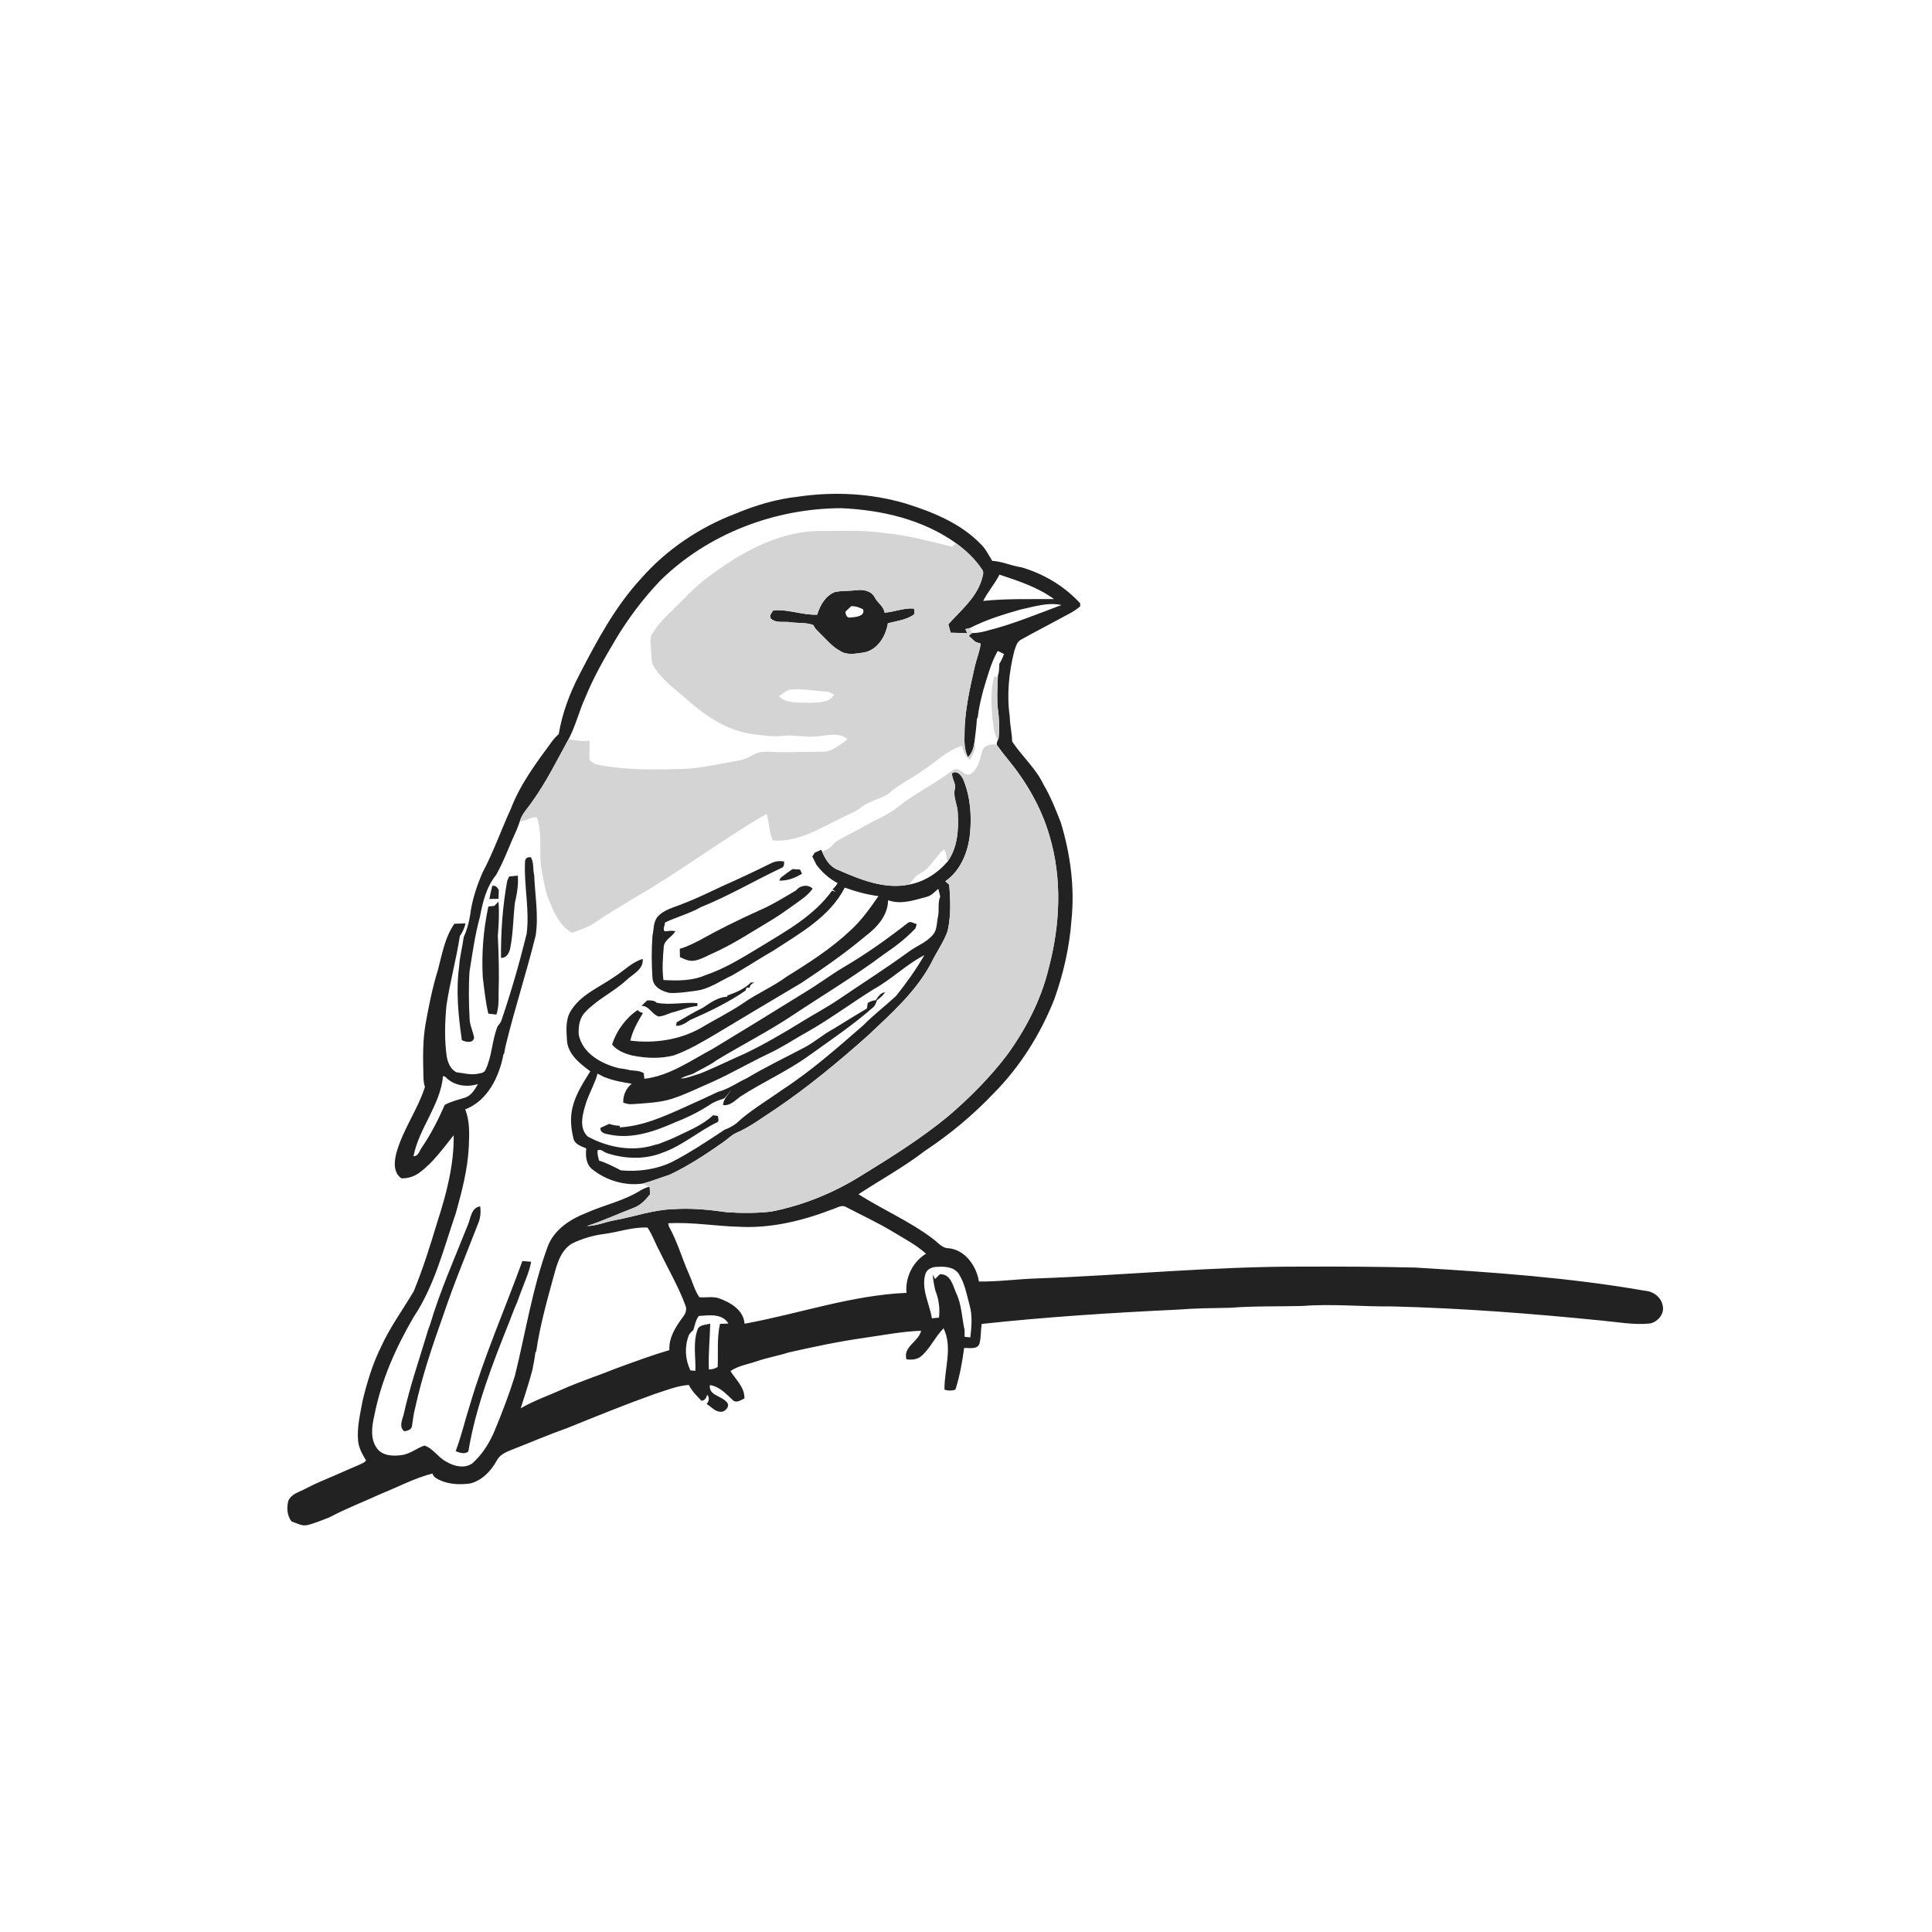
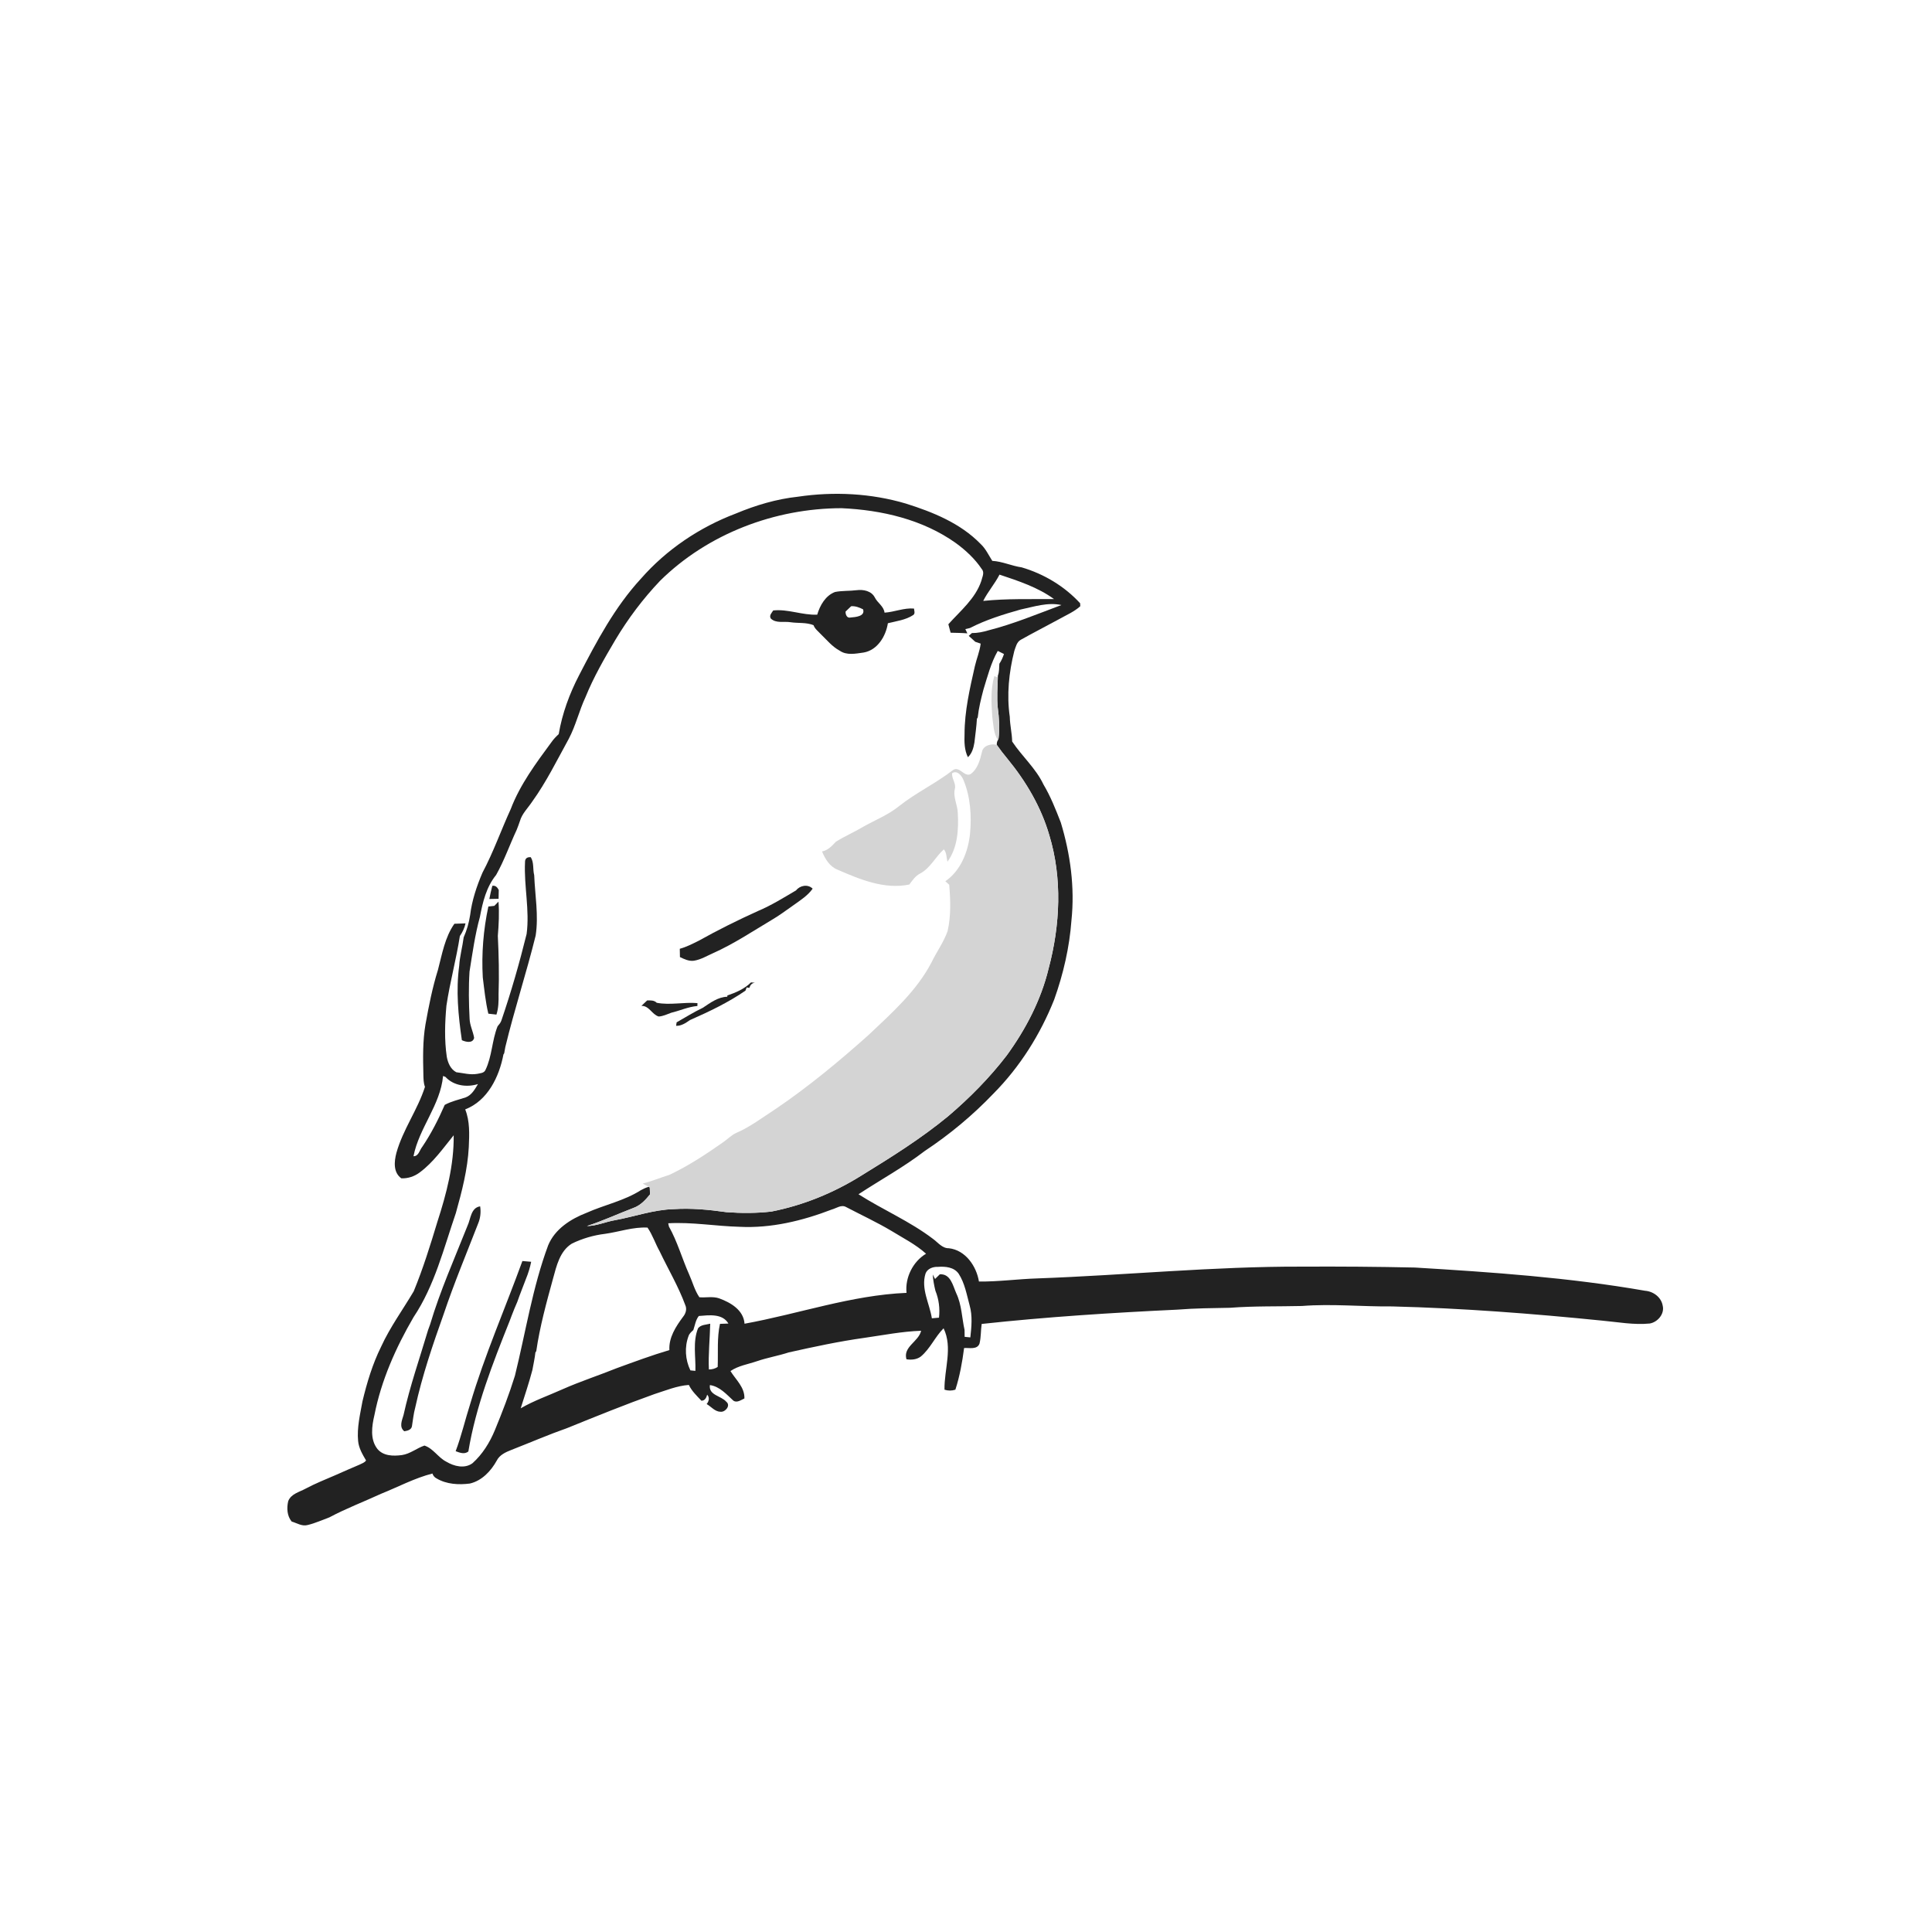
<svg xmlns="http://www.w3.org/2000/svg" width="1024pt" height="1024pt" viewBox="0 0 1024 1024" version="1.1">
  <g id="#ffffffff">
    <path fill="#ffffff" opacity="0" d=" M 0.00 0.00 L 1024.00 0.00 L 1024.00 1024.00 L 0.00 1024.00 L 0.00 0.00 M 422.89 263.27 C 411.57 264.49 400.55 267.78 390.07 272.16 C 370.83 279.44 353.28 291.22 339.70 306.72 C 325.88 321.71 316.24 339.89 306.94 357.87 C 301.84 367.69 297.98 378.17 296.13 389.10 C 294.72 390.41 293.36 391.79 292.27 393.38 C 284.07 404.52 275.64 415.82 270.69 428.85 C 265.57 440.02 261.51 451.66 255.72 462.54 C 252.65 469.71 250.12 477.26 249.18 485.03 C 248.54 489.09 247.45 493.04 245.76 496.80 C 245.12 501.84 243.70 506.77 243.39 511.87 C 241.61 525.00 242.88 538.30 244.80 551.33 C 246.89 552.29 250.57 553.15 251.30 550.10 C 250.75 546.67 249.03 543.53 248.90 540.03 C 248.47 531.67 248.32 523.29 248.86 514.94 C 250.42 505.22 251.75 495.42 254.38 485.92 C 255.83 478.11 257.81 470.03 262.95 463.75 C 267.26 456.12 270.13 447.78 273.84 439.86 C 274.46 438.33 275.02 436.78 275.55 435.23 C 278.74 435.48 281.24 432.67 284.54 433.26 C 287.74 442.48 285.34 452.33 287.20 461.76 C 288.06 466.12 288.74 470.55 290.06 474.81 C 292.97 482.12 295.91 490.16 303.06 494.39 C 307.47 492.83 312.05 491.48 315.87 488.66 C 322.37 484.09 329.35 480.30 336.01 476.00 C 360.16 462.26 382.28 445.26 406.31 431.37 C 407.79 435.98 407.59 440.99 409.57 445.45 C 422.80 446.55 434.46 439.12 445.86 433.55 C 449.52 431.75 453.41 430.34 456.64 427.78 C 461.18 424.07 467.48 423.67 471.93 419.83 C 477.06 415.41 483.28 412.61 488.71 408.61 C 495.76 404.21 501.69 397.83 509.81 395.31 C 510.70 398.05 511.37 401.20 514.21 402.64 C 515.70 399.89 517.72 396.80 516.46 393.55 C 516.94 389.34 517.55 385.15 517.79 380.93 L 518.21 380.31 C 518.74 375.33 519.94 370.46 521.21 365.63 C 523.36 358.63 525.19 351.41 528.83 345.00 C 529.65 345.41 531.30 346.23 532.13 346.65 C 531.52 348.46 530.75 350.21 529.68 351.80 C 529.52 353.89 529.67 356.07 528.91 358.07 L 528.86 359.08 C 528.39 358.90 527.46 358.53 527.00 358.35 C 525.02 365.28 525.41 372.62 525.91 379.72 C 526.53 383.96 526.50 388.52 528.90 392.25 C 528.44 393.05 528.25 393.91 528.33 394.82 C 525.53 393.94 520.99 395.13 520.47 398.54 C 519.39 402.85 518.22 407.64 514.34 410.35 C 510.93 411.86 508.63 405.90 505.13 408.13 C 496.04 415.20 485.48 420.14 476.45 427.32 C 470.87 431.85 464.14 434.50 457.93 437.98 C 453.07 440.90 447.81 443.14 443.01 446.16 C 440.93 448.37 438.84 450.69 435.69 451.29 L 435.25 450.40 C 434.12 450.94 432.96 451.45 431.81 451.95 C 431.37 452.61 430.97 453.31 430.56 453.98 C 431.21 455.44 432.03 456.81 432.69 458.28 C 435.67 462.32 439.48 465.70 443.93 468.06 C 443.26 469.32 442.30 470.38 441.26 471.36 C 441.69 471.69 442.54 472.37 442.96 472.70 C 442.47 472.54 441.50 472.21 441.01 472.05 C 431.59 485.20 417.10 493.23 403.58 501.50 C 394.09 507.16 384.69 513.23 374.14 516.76 C 367.08 519.91 359.21 519.87 351.64 519.44 C 350.84 513.65 351.34 507.75 351.79 501.95 C 352.05 498.09 356.21 496.67 357.93 493.61 C 356.07 492.99 354.20 493.56 352.33 493.63 C 351.03 492.54 352.51 490.44 352.45 488.96 C 358.67 485.97 365.47 484.23 371.50 480.79 C 386.14 474.91 399.75 466.86 413.98 460.11 C 415.67 459.66 415.64 458.00 415.58 456.61 C 413.14 456.17 410.65 456.47 408.46 457.66 C 399.94 461.88 391.33 465.91 382.65 469.77 C 375.86 472.91 369.17 476.28 362.17 478.90 C 357.39 480.97 351.77 481.99 348.30 486.21 C 346.22 489.01 346.58 492.62 345.83 495.86 C 345.28 503.46 345.31 511.11 345.85 518.70 C 346.45 523.33 350.86 525.40 354.91 526.28 C 359.62 526.50 364.28 525.71 368.94 525.11 C 375.98 524.22 381.79 519.84 388.09 516.95 C 395.44 512.78 402.47 508.10 409.81 503.91 C 423.89 494.71 439.79 486.00 447.75 470.45 C 453.51 472.57 459.49 474.13 465.58 474.97 C 461.20 481.33 456.68 487.71 450.96 492.95 C 440.71 502.69 428.72 510.33 416.76 517.77 C 409.48 523.10 401.08 526.63 393.71 531.83 C 386.43 536.76 378.50 540.59 370.98 545.12 C 359.83 551.26 346.62 553.13 334.09 551.55 C 335.28 546.27 338.04 541.48 340.79 536.92 C 339.74 536.57 338.62 536.30 337.99 535.33 C 331.60 539.62 326.77 546.33 324.40 553.62 C 327.07 556.85 331.12 558.43 335.08 559.45 C 342.35 560.89 350.07 561.27 357.29 559.33 C 365.01 556.55 372.10 552.32 379.15 548.18 C 394.38 539.07 409.57 529.90 424.87 520.89 C 436.40 513.22 447.79 505.32 458.41 496.41 C 464.58 491.78 470.66 485.34 470.69 477.13 C 477.40 479.60 484.39 477.16 490.94 475.40 C 493.60 474.86 495.35 472.72 497.32 471.06 C 497.67 472.41 498.01 473.78 498.34 475.14 C 496.88 478.60 497.96 482.48 497.11 486.08 C 496.43 489.24 496.73 492.86 494.46 495.44 C 491.03 499.61 485.72 501.34 481.51 504.53 C 469.46 513.33 456.86 521.32 444.53 529.70 C 438.01 534.14 431.00 537.79 424.31 541.95 C 414.83 547.81 405.18 553.42 395.14 558.26 C 388.06 561.38 381.10 564.74 374.01 567.80 C 373.02 568.23 372.02 568.63 371.02 569.01 C 367.60 569.94 364.29 571.56 360.70 571.64 C 362.74 570.53 364.99 569.90 367.19 569.18 C 371.44 566.73 376.00 564.78 379.97 561.85 C 393.27 553.79 407.16 546.73 420.13 538.11 C 436.29 527.34 453.04 517.39 468.58 505.71 C 474.32 501.85 479.87 497.64 484.65 492.63 C 485.50 491.90 485.60 490.75 485.87 489.75 C 484.37 489.51 482.55 487.93 481.16 489.18 C 470.24 497.73 458.88 505.78 446.89 512.79 C 440.04 516.90 433.65 521.72 426.81 525.83 C 410.52 535.97 394.15 545.97 377.76 555.91 C 366.14 562.05 354.93 570.24 341.51 571.79 C 341.43 571.03 341.28 569.53 341.21 568.78 C 338.99 567.42 336.35 567.53 333.87 567.22 C 331.94 566.67 329.94 566.41 327.97 566.16 C 318.86 563.90 308.70 558.39 306.74 548.36 C 306.48 544.09 307.14 539.43 310.33 536.30 C 316.54 529.66 325.05 525.84 331.74 519.73 C 335.19 516.36 341.15 513.97 340.66 508.25 C 334.87 509.96 330.63 514.61 325.62 517.73 C 317.54 523.41 307.48 527.26 302.30 536.19 C 299.55 540.98 300.25 546.83 300.55 552.12 C 301.46 559.24 307.52 563.81 312.86 567.81 C 309.13 573.83 305.15 579.89 303.47 586.85 C 302.12 592.27 302.59 597.99 303.93 603.36 C 304.62 606.55 308.10 607.55 310.73 608.67 C 310.27 612.61 310.61 617.29 314.08 619.87 C 321.45 625.72 331.25 628.63 340.62 627.33 C 341.41 627.76 343.01 628.61 343.81 629.04 C 342.37 629.47 340.99 630.09 339.68 630.82 C 330.85 636.46 320.40 638.57 310.90 642.81 C 302.51 646.06 294.11 651.39 290.54 660.04 C 282.23 682.40 278.62 706.09 272.92 729.17 C 269.88 738.98 266.19 748.58 262.27 758.06 C 259.56 764.60 255.71 770.83 250.40 775.56 C 246.22 778.59 240.64 777.17 236.54 774.72 C 232.22 772.53 229.63 767.69 224.96 766.18 C 220.88 767.54 217.44 770.57 213.02 771.22 C 208.48 771.82 203.09 771.78 199.96 767.87 C 196.05 762.78 197.09 755.84 198.45 750.03 C 202.06 731.63 209.79 714.27 219.18 698.14 C 230.35 681.45 235.16 661.71 241.61 642.95 C 244.81 631.48 247.86 619.86 248.47 607.91 C 248.76 601.24 249.10 594.32 246.57 588.00 C 258.49 583.40 264.59 570.72 266.84 558.86 L 267.23 558.28 C 267.42 557.16 267.62 556.05 267.83 554.95 C 272.62 535.10 279.01 515.69 283.91 495.87 C 285.55 485.26 283.56 474.52 283.14 463.88 C 282.32 460.72 283.11 457.19 281.31 454.32 C 279.24 454.20 278.23 455.10 278.27 457.02 C 277.67 469.72 280.80 482.36 279.12 495.02 C 275.31 510.47 270.91 525.79 265.76 540.85 C 265.38 542.06 264.51 543.01 263.72 543.98 C 260.73 551.45 260.83 559.83 257.30 567.11 C 256.54 568.83 254.49 568.81 252.93 569.17 C 249.21 569.82 245.53 568.74 241.86 568.31 C 238.79 566.71 237.40 563.34 236.80 560.11 C 235.49 551.15 235.80 542.07 236.61 533.08 C 238.45 520.66 241.82 508.49 243.74 496.11 C 245.14 494.07 246.23 491.84 246.74 489.41 C 244.76 489.45 242.80 489.54 240.84 489.61 C 235.79 496.76 234.32 505.75 232.12 514.07 C 229.17 523.51 227.26 533.24 225.51 542.97 C 224.01 551.78 224.19 560.75 224.40 569.66 C 224.46 571.81 224.46 574.01 225.24 576.06 C 221.36 588.22 213.52 598.73 210.10 611.06 C 208.90 615.64 208.36 621.40 212.70 624.53 C 216.23 624.69 219.71 623.51 222.51 621.38 C 229.70 616.04 234.87 608.60 240.46 601.72 C 240.66 617.41 236.62 632.77 231.82 647.59 C 228.08 659.99 224.22 672.40 219.29 684.39 C 213.51 694.17 206.73 703.42 201.99 713.79 C 197.44 722.97 194.49 732.83 192.11 742.76 C 190.86 749.68 189.13 756.70 189.81 763.77 C 190.17 767.58 192.14 770.85 194.02 774.07 C 193.24 775.26 191.76 775.65 190.57 776.29 C 186.33 778.08 182.12 779.93 177.91 781.80 C 172.57 784.12 167.15 786.25 162.00 789.00 C 158.70 790.82 154.22 791.75 152.75 795.67 C 151.91 799.30 152.12 803.45 154.59 806.45 C 157.39 807.26 160.11 809.15 163.15 808.27 C 167.08 807.33 170.78 805.62 174.56 804.24 C 183.43 799.50 192.86 795.94 201.98 791.73 C 211.03 788.11 219.73 783.42 229.20 781.00 C 229.58 782.18 230.32 783.05 231.42 783.61 C 236.69 786.72 243.08 787.07 249.02 786.31 C 255.36 784.86 260.19 779.72 263.25 774.21 C 264.78 771.11 268.04 769.66 271.08 768.47 C 280.99 764.60 290.75 760.38 300.78 756.84 C 316.06 750.65 331.35 744.44 346.88 738.89 C 352.87 737.00 358.77 734.49 365.11 734.05 C 366.66 737.33 369.32 739.80 371.76 742.41 C 373.64 742.41 374.39 740.80 374.81 739.22 C 376.21 740.66 375.76 742.78 374.54 744.17 C 376.99 745.57 378.98 748.29 382.03 748.27 C 384.52 748.44 387.41 744.89 384.96 742.96 C 382.21 739.73 375.51 739.58 376.26 734.12 C 381.46 734.84 385.08 739.06 388.74 742.41 C 390.62 743.67 392.81 741.99 394.55 741.21 C 394.76 735.30 390.02 731.31 387.16 726.69 C 391.35 723.84 396.46 723.09 401.16 721.48 C 406.69 719.58 412.48 718.62 418.03 716.81 C 431.32 713.84 444.64 710.97 458.13 709.09 C 468.13 707.66 478.10 705.68 488.22 705.33 C 486.87 711.18 478.51 713.75 480.44 720.45 C 483.06 720.85 485.85 720.63 488.04 719.00 C 493.04 714.84 495.56 708.56 500.12 704.03 C 505.09 714.30 500.42 725.78 500.60 736.56 C 502.48 737.18 504.48 737.18 506.37 736.56 C 508.69 729.41 510.03 721.92 510.99 714.48 C 513.70 714.29 517.94 715.48 519.16 712.13 C 520.01 708.73 519.79 705.17 520.31 701.72 C 554.78 697.98 589.39 695.77 624.02 694.14 C 633.32 693.39 642.66 693.32 651.99 693.15 C 664.64 692.17 677.36 692.51 690.04 692.20 C 705.99 690.95 721.96 692.59 737.93 692.43 C 775.06 693.37 812.12 696.22 849.07 699.95 C 857.49 700.72 865.92 702.32 874.40 701.49 C 878.58 700.77 882.34 696.42 881.27 692.05 C 880.53 687.57 876.31 684.46 871.93 684.13 C 831.62 677.10 790.75 674.28 749.96 671.82 C 729.97 671.38 709.99 671.24 690.00 671.34 C 643.21 671.19 596.64 675.89 549.92 677.58 C 539.56 677.89 529.24 679.35 518.86 679.24 C 517.54 671.07 511.70 662.58 502.95 661.60 C 499.37 661.68 497.14 658.52 494.49 656.62 C 482.24 647.29 467.95 641.23 455.02 632.98 C 466.69 625.33 478.99 618.61 490.08 610.09 C 503.31 601.33 515.61 591.09 526.57 579.61 C 540.59 565.46 551.40 548.27 558.75 529.78 C 563.57 516.28 566.84 502.15 567.89 487.83 C 569.72 470.37 567.33 452.67 562.24 435.93 C 559.56 429.05 556.85 422.15 553.06 415.79 C 549.01 407.20 541.64 400.83 536.46 393.01 C 536.38 388.62 535.28 384.33 535.21 379.93 C 533.51 368.29 534.73 356.39 537.60 345.04 C 538.37 342.89 538.88 340.25 541.08 339.07 C 547.73 335.33 554.54 331.88 561.23 328.22 C 565.08 326.03 569.25 324.32 572.57 321.31 C 572.55 320.92 572.52 320.14 572.50 319.75 C 564.21 310.70 553.24 304.16 541.50 300.71 C 536.21 299.96 531.26 297.56 525.93 297.27 C 523.96 294.19 522.42 290.78 519.71 288.27 C 509.03 277.31 494.48 271.42 480.15 266.91 C 461.66 261.43 441.93 260.45 422.89 263.27 M 415.06 464.28 C 414.03 464.77 413.41 465.67 413.03 466.73 C 417.36 466.90 421.46 465.35 425.07 463.08 C 424.82 462.53 424.32 461.43 424.07 460.88 C 422.74 460.79 421.41 460.71 420.09 460.63 C 418.34 461.75 416.69 463.00 415.06 464.28 M 269.83 464.57 C 269.58 465.15 269.09 466.31 268.84 466.89 C 266.36 480.33 265.45 494.04 265.54 507.70 C 268.65 507.88 270.11 504.68 270.53 502.07 C 271.97 494.44 272.03 486.64 272.83 478.93 C 273.93 474.04 274.86 469.10 274.46 464.07 C 272.91 464.22 271.37 464.38 269.83 464.57 M 421.93 471.92 C 415.34 475.81 408.81 479.87 401.75 482.85 C 391.04 487.70 380.51 492.92 370.25 498.66 C 367.02 500.25 363.79 501.93 360.30 502.87 C 360.31 504.33 360.35 505.80 360.38 507.27 C 362.68 508.37 365.15 509.57 367.79 509.20 C 371.50 508.62 374.75 506.59 378.14 505.10 C 388.88 500.30 398.68 493.75 408.76 487.74 C 412.91 485.35 416.73 482.44 420.66 479.71 C 424.25 477.11 428.13 474.71 430.72 471.01 C 428.21 468.50 424.00 469.26 421.93 471.92 M 260.94 469.50 C 260.37 471.81 259.77 474.12 259.36 476.48 C 260.99 476.45 262.62 476.42 264.26 476.38 C 264.27 474.82 264.30 473.27 264.35 471.73 C 263.64 470.33 262.67 469.21 260.94 469.50 M 262.01 480.13 C 260.95 480.23 259.89 480.35 258.84 480.47 C 256.20 492.81 255.17 505.48 255.89 518.09 C 256.70 524.50 257.33 530.95 258.83 537.27 C 260.26 537.42 261.68 537.57 263.12 537.75 C 264.25 534.29 264.31 530.63 264.25 527.03 C 264.60 516.70 264.37 506.35 263.86 496.04 C 264.35 490.00 264.68 483.93 264.20 477.89 C 263.66 478.45 262.56 479.57 262.01 480.13 M 398.04 520.70 C 394.69 524.09 389.99 526.10 385.51 527.63 L 385.48 528.29 C 380.53 528.41 376.43 531.56 372.47 534.17 C 367.69 536.44 363.21 539.26 358.62 541.86 L 358.35 543.70 C 361.18 543.82 363.50 542.15 365.73 540.64 C 375.89 536.17 385.94 531.38 395.11 525.07 C 395.27 524.64 395.59 523.79 395.75 523.36 C 396.11 523.42 396.84 523.55 397.20 523.61 C 397.60 522.08 398.52 521.04 400.14 520.85 C 399.43 520.79 398.73 520.74 398.04 520.70 M 339.95 533.14 C 344.02 532.94 345.55 537.73 349.13 538.77 C 351.48 538.64 353.61 537.55 355.79 536.77 C 360.43 535.66 364.84 533.60 369.64 533.20 L 369.66 531.67 C 362.45 531.05 355.23 532.87 348.09 531.50 C 346.72 530.10 344.79 530.22 343.02 530.24 C 342.00 531.21 341.00 532.20 339.95 533.14 M 247.75 649.78 C 240.89 667.08 233.28 684.13 227.96 702.00 C 227.61 702.96 227.26 703.94 226.90 704.91 C 222.44 719.91 217.25 734.72 213.87 750.03 C 213.04 752.86 211.44 756.35 214.28 758.60 C 215.88 758.35 217.89 757.92 218.32 756.06 C 218.89 752.71 219.17 749.31 220.08 746.04 C 223.78 729.13 229.38 712.71 235.18 696.43 C 240.62 680.22 247.24 664.45 253.41 648.52 C 254.63 645.64 254.97 642.47 254.49 639.39 C 249.52 640.10 249.49 646.14 247.75 649.78 M 276.88 668.37 C 267.70 693.62 256.86 718.28 249.23 744.07 C 246.56 752.40 244.60 760.97 241.51 769.16 C 243.69 769.98 246.18 770.97 248.24 769.32 C 252.20 745.35 261.17 722.59 270.13 700.12 C 270.49 699.10 270.87 698.10 271.26 697.12 C 272.16 694.72 273.16 692.36 274.18 690.01 C 275.60 685.88 277.28 681.85 278.80 677.75 C 279.99 674.85 280.92 671.84 281.53 668.77 C 279.98 668.60 278.43 668.48 276.88 668.37 Z" />
    <path fill="#ffffff" opacity="0" d=" M 349.85 307.84 C 375.13 282.90 410.70 269.39 446.05 269.35 C 467.32 270.31 489.14 275.34 506.71 287.90 C 506.21 288.38 505.22 289.33 504.72 289.80 C 492.97 286.93 481.24 283.68 469.16 282.55 C 456.84 280.74 444.35 281.50 431.94 281.47 C 411.22 282.49 392.51 293.04 376.23 305.18 C 367.90 311.06 361.30 318.91 353.92 325.86 C 350.68 329.00 347.68 332.44 345.44 336.37 C 344.28 338.36 345.01 340.78 344.98 342.96 C 345.30 345.97 345.00 349.10 345.88 352.03 C 349.58 359.06 356.09 363.90 362.02 368.95 C 372.01 377.96 383.43 386.45 397.01 388.80 C 402.96 389.62 409.00 390.71 415.02 390.01 C 420.69 389.38 426.34 390.83 432.02 390.35 C 437.76 390.19 444.25 387.54 449.21 391.79 C 446.64 393.73 444.11 395.76 441.24 397.23 C 438.40 398.70 435.09 398.38 432.01 398.48 C 425.01 398.41 418.02 398.90 411.03 398.56 C 408.03 398.52 404.97 398.14 402.03 398.84 C 398.84 399.98 396.09 402.22 392.71 402.84 C 383.51 404.44 374.38 406.59 365.07 407.40 C 349.99 408.00 334.77 408.32 319.83 405.87 C 317.23 405.33 313.97 405.08 312.48 402.55 C 312.23 399.25 312.57 395.94 312.51 392.64 C 308.78 392.89 305.04 392.65 301.43 391.64 C 305.18 384.57 306.95 376.69 310.34 369.46 C 314.62 358.88 320.34 348.98 326.14 339.17 C 332.87 327.91 340.80 317.35 349.85 307.84 Z" />
    <path fill="#ffffff" opacity="0" d=" M 521.12 318.50 C 523.58 313.60 527.26 309.44 529.76 304.56 C 539.77 307.91 550.04 311.25 558.67 317.53 C 546.15 317.60 533.57 317.21 521.12 318.50 Z" />
    <path fill="#ffffff" opacity="0" d=" M 540.89 323.07 C 548.00 321.58 555.26 319.09 562.58 320.68 C 549.80 325.45 537.16 330.73 523.91 334.09 C 521.06 334.95 518.11 335.56 515.12 335.54 C 514.86 334.87 514.33 333.54 514.07 332.87 C 522.55 328.50 531.74 325.66 540.89 323.07 Z" />
    <path fill="#ffffff" opacity="0" d=" M 448.18 324.13 C 449.17 323.20 450.15 322.26 451.13 321.31 C 453.38 321.15 455.47 321.95 457.45 322.96 C 458.68 326.71 453.35 327.08 450.87 327.29 C 448.90 327.82 448.06 325.68 448.18 324.13 Z" />
    <path fill="#ffffff" opacity="0" d=" M 412.89 369.04 C 414.55 367.84 416.16 366.52 418.02 365.64 C 424.69 364.75 431.32 366.19 437.97 366.56 C 439.51 366.57 440.81 367.53 442.19 368.12 C 439.74 372.67 433.45 372.27 428.97 372.52 C 423.60 372.18 417.04 373.17 412.89 369.04 Z" />
    <path fill="#ffffff" opacity="0" d=" M 487.65 463.01 C 493.11 460.11 495.78 454.19 500.26 450.16 C 501.82 451.94 501.58 454.54 502.17 456.72 C 496.99 462.77 489.87 467.37 481.97 468.81 C 483.61 466.66 485.14 464.27 487.65 463.01 Z" />
    <path fill="#ffffff" opacity="0" d=" M 463.22 524.22 C 472.63 519.00 480.35 511.17 489.93 506.25 C 485.54 513.86 480.38 521.06 474.90 527.92 C 469.18 533.19 462.97 537.94 457.49 543.49 C 443.53 555.63 429.60 567.95 414.02 578.01 C 406.09 583.71 397.48 588.64 390.34 595.34 C 388.47 596.82 386.34 597.92 384.10 598.74 C 374.89 604.83 365.68 611.00 355.82 616.03 C 347.57 619.92 338.13 621.12 329.11 620.32 C 325.34 618.40 321.59 616.40 317.52 615.14 C 317.05 613.37 316.53 611.58 316.70 609.74 C 318.52 608.72 320.05 610.68 321.70 611.19 C 331.16 614.27 341.75 614.72 351.10 610.96 C 361.62 607.30 370.04 599.69 379.98 594.90 C 381.47 594.40 380.46 592.58 380.57 591.51 C 379.92 591.41 378.62 591.20 377.96 591.09 C 372.03 596.68 364.20 599.55 357.01 603.12 C 355.64 603.75 354.24 604.29 352.84 604.85 C 351.61 605.32 350.38 605.78 349.16 606.30 C 348.61 606.44 347.50 606.71 346.94 606.85 C 335.15 610.63 322.15 608.19 311.48 602.37 C 306.45 597.50 309.02 589.79 310.80 583.99 C 312.57 578.92 315.32 574.24 316.72 569.03 C 317.83 569.59 318.94 570.17 320.06 570.76 C 324.76 572.70 329.83 573.63 334.84 574.40 C 331.78 576.86 330.19 580.50 330.33 584.42 C 331.85 584.92 333.40 585.40 335.03 585.23 C 342.03 584.70 349.17 584.52 355.93 582.45 C 363.57 579.98 370.75 576.34 378.12 573.19 C 387.82 568.75 397.06 563.41 406.67 558.79 C 414.30 555.31 421.24 550.57 428.56 546.54 C 440.51 539.72 451.53 531.44 463.22 524.22 M 464.14 530.15 C 462.61 530.22 461.23 530.85 459.93 531.57 C 459.82 532.31 459.60 533.78 459.49 534.52 C 453.56 537.96 447.78 541.68 441.90 545.23 C 436.26 548.19 431.53 552.58 425.83 555.46 C 415.84 560.72 405.62 565.60 395.93 571.41 C 390.81 573.77 386.14 577.21 380.64 578.68 C 374.75 581.44 368.85 584.17 362.90 586.83 C 351.89 591.76 340.64 596.88 328.40 597.54 L 328.55 596.70 C 326.63 596.60 324.72 596.36 322.92 595.68 C 321.35 596.35 319.80 597.08 318.25 597.82 C 318.06 600.76 321.20 600.95 323.35 601.41 C 335.31 603.84 347.31 599.55 358.12 594.72 C 364.52 592.25 370.68 589.16 376.43 585.40 C 378.67 583.85 381.28 583.04 383.84 582.18 C 385.23 580.79 386.34 579.15 387.68 577.70 C 385.96 580.19 383.40 582.46 383.24 585.70 C 387.00 586.18 389.54 583.37 392.24 581.31 C 403.68 573.88 416.21 568.27 427.41 560.46 C 439.55 551.72 452.07 543.40 463.28 533.45 C 464.03 532.44 464.42 531.23 464.87 530.07 C 466.50 528.93 468.01 527.60 469.11 525.92 C 466.64 526.16 465.43 528.35 464.14 530.15 Z" />
    <path fill="#ffffff" opacity="0" d=" M 234.83 570.29 C 235.14 570.41 235.77 570.65 236.09 570.77 C 240.41 575.49 247.45 576.44 253.33 574.57 C 251.72 577.33 249.99 580.44 246.82 581.64 C 243.10 582.88 239.18 583.71 235.72 585.61 C 232.35 593.32 228.54 600.84 223.81 607.84 C 222.38 609.58 221.90 612.86 219.16 612.83 C 222.07 597.85 233.45 585.70 234.83 570.29 Z" />
    <path fill="#ffffff" opacity="0" d=" M 440.92 641.05 C 443.37 640.39 445.91 638.30 448.47 639.77 C 456.49 643.97 464.71 647.78 472.50 652.41 C 478.73 656.25 485.36 659.56 490.83 664.50 C 483.86 668.65 479.63 677.18 480.48 685.24 C 451.19 686.47 423.28 696.40 394.62 701.60 C 394.13 694.39 387.30 690.39 381.22 688.17 C 377.82 686.98 374.18 687.88 370.69 687.57 C 368.17 683.92 367.09 679.52 365.28 675.52 C 361.52 667.12 359.07 658.14 354.55 650.10 C 354.46 649.66 354.28 648.79 354.18 648.36 C 366.84 647.65 379.36 649.90 391.99 650.23 C 408.76 651.08 425.36 647.03 440.92 641.05 Z" />
    <path fill="#ffffff" opacity="0" d=" M 320.61 653.97 C 328.14 652.93 335.50 650.24 343.19 650.65 C 345.89 654.54 347.32 659.12 349.63 663.23 C 354.16 672.72 359.56 681.82 363.21 691.71 C 364.20 693.88 363.45 696.24 361.99 697.99 C 358.21 703.12 354.41 708.89 354.79 715.57 C 345.39 718.35 336.20 721.77 326.99 725.12 C 317.43 728.97 307.62 732.15 298.20 736.32 C 290.78 739.66 283.03 742.33 275.98 746.43 C 278.10 739.68 280.38 732.97 282.18 726.12 C 282.74 723.02 283.43 719.94 283.78 716.81 L 284.23 716.15 C 286.11 703.15 289.62 690.44 293.09 677.79 C 294.96 671.01 296.69 663.06 303.16 659.10 C 308.64 656.45 314.57 654.70 320.61 653.97 Z" />
    <path fill="#ffffff" opacity="0" d=" M 490.54 675.04 C 491.44 672.47 494.47 671.35 497.01 671.47 C 500.96 671.17 505.61 671.54 508.10 675.08 C 511.37 680.12 512.37 686.20 513.93 691.90 C 515.50 697.44 514.92 703.22 514.30 708.85 C 513.28 708.74 512.28 708.64 511.28 708.55 C 511.26 707.31 511.25 706.09 511.23 704.87 C 509.79 698.40 509.74 691.57 506.85 685.48 C 505.04 681.42 503.89 675.05 498.12 675.41 C 497.48 676.03 496.22 677.27 495.59 677.89 C 495.29 677.30 494.68 676.12 494.37 675.53 C 494.57 678.42 495.08 681.27 495.78 684.09 C 497.61 688.62 498.25 693.53 497.68 698.39 C 496.41 698.50 495.16 698.62 493.91 698.73 C 492.68 690.88 488.03 683.07 490.54 675.04 M 506.34 678.25 C 506.78 678.79 506.78 678.79 506.34 678.25 Z" />
    <path fill="#ffffff" opacity="0" d=" M 370.39 697.50 C 375.74 697.08 382.86 696.04 386.08 701.51 C 384.58 701.56 383.09 701.62 381.60 701.67 C 379.95 709.15 380.69 716.90 380.39 724.51 C 379.00 725.44 377.38 725.84 375.72 725.84 C 375.36 717.74 376.25 709.68 376.43 701.59 C 374.22 702.18 371.50 702.05 369.97 704.03 C 367.10 711.24 368.82 719.08 368.58 726.59 C 367.69 726.50 366.80 726.41 365.92 726.33 C 363.18 720.67 362.74 713.96 364.96 708.07 C 365.42 706.76 366.49 705.86 367.48 704.96 C 368.34 702.45 368.69 699.61 370.39 697.50 Z" />
  </g>
  <g id="#222222ff">
    <path fill="#222222" opacity="1.00" d=" M 422.89 263.27 C 441.93 260.45 461.66 261.43 480.15 266.91 C 494.48 271.42 509.03 277.31 519.71 288.27 C 522.42 290.78 523.96 294.19 525.93 297.27 C 531.26 297.56 536.21 299.96 541.50 300.71 C 553.24 304.16 564.21 310.70 572.50 319.75 C 572.52 320.14 572.55 320.92 572.57 321.31 C 569.25 324.32 565.08 326.03 561.23 328.22 C 554.54 331.88 547.73 335.33 541.08 339.07 C 538.88 340.25 538.37 342.89 537.60 345.04 C 534.73 356.39 533.51 368.29 535.21 379.93 C 535.28 384.33 536.38 388.62 536.46 393.01 C 541.64 400.83 549.01 407.20 553.06 415.79 C 556.85 422.15 559.56 429.05 562.24 435.93 C 567.33 452.67 569.72 470.37 567.89 487.83 C 566.84 502.15 563.57 516.28 558.75 529.78 C 551.40 548.27 540.59 565.46 526.57 579.61 C 515.61 591.09 503.31 601.33 490.08 610.09 C 478.99 618.61 466.69 625.33 455.02 632.98 C 467.95 641.23 482.24 647.29 494.49 656.62 C 497.14 658.52 499.37 661.68 502.95 661.60 C 511.70 662.58 517.54 671.07 518.86 679.24 C 529.24 679.35 539.56 677.89 549.92 677.58 C 596.64 675.89 643.21 671.19 690.00 671.34 C 709.99 671.24 729.97 671.38 749.96 671.82 C 790.75 674.28 831.62 677.10 871.93 684.13 C 876.31 684.46 880.53 687.57 881.27 692.05 C 882.34 696.42 878.58 700.77 874.40 701.49 C 865.92 702.32 857.49 700.72 849.07 699.95 C 812.12 696.22 775.06 693.37 737.93 692.43 C 721.96 692.59 705.99 690.95 690.04 692.20 C 677.36 692.51 664.64 692.17 651.99 693.15 C 642.66 693.32 633.32 693.39 624.02 694.14 C 589.39 695.77 554.78 697.98 520.31 701.72 C 519.79 705.17 520.01 708.73 519.16 712.13 C 517.94 715.48 513.70 714.29 510.99 714.48 C 510.03 721.92 508.69 729.41 506.37 736.56 C 504.48 737.18 502.48 737.18 500.60 736.56 C 500.42 725.78 505.09 714.30 500.12 704.03 C 495.56 708.56 493.04 714.84 488.04 719.00 C 485.85 720.63 483.06 720.85 480.44 720.45 C 478.51 713.75 486.87 711.18 488.22 705.33 C 478.10 705.68 468.13 707.66 458.13 709.09 C 444.64 710.97 431.32 713.84 418.03 716.81 C 412.48 718.62 406.69 719.58 401.16 721.48 C 396.46 723.09 391.35 723.84 387.16 726.69 C 390.02 731.31 394.76 735.30 394.55 741.21 C 392.81 741.99 390.62 743.67 388.74 742.41 C 385.08 739.06 381.46 734.84 376.26 734.12 C 375.51 739.58 382.21 739.73 384.96 742.96 C 387.41 744.89 384.52 748.44 382.03 748.27 C 378.98 748.29 376.99 745.57 374.54 744.17 C 375.76 742.78 376.21 740.66 374.81 739.22 C 374.39 740.80 373.64 742.41 371.76 742.41 C 369.32 739.80 366.66 737.33 365.11 734.05 C 358.77 734.49 352.87 737.00 346.88 738.89 C 331.35 744.44 316.06 750.65 300.78 756.84 C 290.75 760.38 280.99 764.60 271.08 768.47 C 268.04 769.66 264.78 771.11 263.25 774.21 C 260.19 779.72 255.36 784.86 249.02 786.31 C 243.08 787.07 236.69 786.72 231.42 783.61 C 230.32 783.05 229.58 782.18 229.20 781.00 C 219.73 783.42 211.03 788.11 201.98 791.73 C 192.86 795.94 183.43 799.50 174.56 804.24 C 170.78 805.62 167.08 807.33 163.15 808.27 C 160.11 809.15 157.39 807.26 154.59 806.45 C 152.12 803.45 151.91 799.30 152.75 795.67 C 154.22 791.75 158.70 790.82 162.00 789.00 C 167.15 786.25 172.57 784.12 177.91 781.80 C 182.12 779.93 186.33 778.08 190.57 776.29 C 191.76 775.65 193.24 775.26 194.02 774.07 C 192.14 770.85 190.17 767.58 189.81 763.77 C 189.13 756.70 190.86 749.68 192.11 742.76 C 194.49 732.83 197.44 722.97 201.99 713.79 C 206.73 703.42 213.51 694.17 219.29 684.39 C 224.22 672.40 228.08 659.99 231.82 647.59 C 236.62 632.77 240.66 617.41 240.46 601.72 C 234.87 608.60 229.70 616.04 222.51 621.38 C 219.71 623.51 216.23 624.69 212.70 624.53 C 208.36 621.40 208.90 615.64 210.10 611.06 C 213.52 598.73 221.36 588.22 225.24 576.06 C 224.46 574.01 224.46 571.81 224.40 569.66 C 224.19 560.75 224.01 551.78 225.51 542.97 C 227.26 533.24 229.17 523.51 232.12 514.07 C 234.32 505.75 235.79 496.76 240.84 489.61 C 242.80 489.54 244.76 489.45 246.74 489.41 C 246.23 491.84 245.14 494.07 243.74 496.11 C 241.82 508.49 238.45 520.66 236.61 533.08 C 235.80 542.07 235.49 551.15 236.80 560.11 C 237.40 563.34 238.79 566.71 241.86 568.31 C 245.53 568.74 249.21 569.82 252.93 569.17 C 254.49 568.81 256.54 568.83 257.30 567.11 C 260.83 559.83 260.73 551.45 263.72 543.98 C 264.51 543.01 265.38 542.06 265.76 540.85 C 270.91 525.79 275.31 510.47 279.12 495.02 C 280.80 482.36 277.67 469.72 278.27 457.02 C 278.23 455.10 279.24 454.20 281.31 454.32 C 283.11 457.19 282.32 460.72 283.14 463.88 C 283.56 474.52 285.55 485.26 283.91 495.87 C 279.01 515.69 272.62 535.10 267.83 554.95 C 267.62 556.05 267.42 557.16 267.23 558.28 L 266.84 558.86 C 264.59 570.72 258.49 583.40 246.57 588.00 C 249.10 594.32 248.76 601.24 248.47 607.91 C 247.86 619.86 244.81 631.48 241.61 642.95 C 235.16 661.71 230.35 681.45 219.18 698.14 C 209.79 714.27 202.06 731.63 198.45 750.03 C 197.09 755.84 196.05 762.78 199.96 767.87 C 203.09 771.78 208.48 771.82 213.02 771.22 C 217.44 770.57 220.88 767.54 224.96 766.18 C 229.63 767.69 232.22 772.53 236.54 774.72 C 240.64 777.17 246.22 778.59 250.40 775.56 C 255.71 770.83 259.56 764.60 262.27 758.06 C 266.19 748.58 269.88 738.98 272.92 729.17 C 278.62 706.09 282.23 682.40 290.54 660.04 C 294.11 651.39 302.51 646.06 310.90 642.81 C 320.40 638.57 330.85 636.46 339.68 630.82 C 340.99 630.09 342.37 629.47 343.81 629.04 C 343.95 629.12 344.24 629.28 344.39 629.36 C 344.44 630.58 344.49 631.82 344.52 633.06 C 342.12 636.02 339.44 638.92 335.75 640.23 C 327.51 643.38 319.49 647.10 311.09 649.82 C 316.27 649.80 321.02 647.54 326.07 646.70 C 336.38 644.80 346.42 641.17 356.97 640.87 C 366.36 640.23 375.74 641.16 385.03 642.47 C 392.95 643.05 400.96 643.06 408.86 642.15 C 425.67 638.84 441.79 632.28 456.32 623.21 C 472.21 613.44 488.11 603.52 502.53 591.63 C 513.87 581.96 524.45 571.30 533.53 559.47 C 543.64 545.60 551.77 530.03 555.80 513.28 C 561.91 490.33 563.10 465.53 556.14 442.64 C 551.80 427.68 543.73 414.04 533.88 402.07 C 531.91 399.74 530.08 397.31 528.33 394.82 C 528.25 393.91 528.44 393.05 528.90 392.25 L 529.27 391.33 C 529.91 385.92 529.54 380.43 528.83 375.06 C 528.29 369.74 528.71 364.40 528.86 359.08 L 528.91 358.07 C 529.67 356.07 529.52 353.89 529.68 351.80 C 530.75 350.21 531.52 348.46 532.13 346.65 C 531.30 346.23 529.65 345.41 528.83 345.00 C 525.19 351.41 523.36 358.63 521.21 365.63 C 519.94 370.46 518.74 375.33 518.21 380.31 L 517.79 380.93 C 517.55 385.15 516.94 389.34 516.46 393.55 C 515.99 396.38 515.21 399.31 513.01 401.33 C 511.11 397.51 511.08 393.21 511.23 389.05 C 511.24 376.90 514.01 365.01 516.67 353.23 C 517.59 349.16 519.28 345.29 519.78 341.13 C 518.81 340.81 517.86 340.48 516.91 340.16 C 515.77 339.10 514.60 338.05 513.45 337.02 C 514.00 336.51 514.55 336.02 515.12 335.54 C 518.11 335.56 521.06 334.95 523.91 334.09 C 537.16 330.73 549.80 325.45 562.58 320.68 C 555.26 319.09 548.00 321.58 540.89 323.07 C 531.74 325.66 522.55 328.50 514.07 332.87 C 513.46 333.01 512.26 333.30 511.65 333.44 C 511.92 334.00 512.45 335.13 512.72 335.69 C 509.76 335.45 506.81 335.44 503.85 335.35 C 503.45 333.85 503.05 332.36 502.65 330.87 C 509.03 323.73 516.95 317.33 520.11 307.93 C 520.56 305.89 522.00 303.46 520.35 301.60 C 516.75 296.21 511.91 291.72 506.71 287.90 C 489.14 275.34 467.32 270.31 446.05 269.35 C 410.70 269.39 375.13 282.90 349.85 307.84 C 340.80 317.35 332.87 327.91 326.14 339.17 C 320.34 348.98 314.62 358.88 310.34 369.46 C 306.95 376.69 305.18 384.57 301.43 391.64 C 295.22 402.92 289.54 414.54 281.98 425.01 C 279.75 428.35 276.68 431.25 275.55 435.23 C 275.02 436.78 274.46 438.33 273.84 439.86 C 270.13 447.78 267.26 456.12 262.95 463.75 C 257.81 470.03 255.83 478.11 254.38 485.92 C 251.75 495.42 250.42 505.22 248.86 514.94 C 248.32 523.29 248.47 531.67 248.90 540.03 C 249.03 543.53 250.75 546.67 251.30 550.10 C 250.57 553.15 246.89 552.29 244.80 551.33 C 242.88 538.30 241.61 525.00 243.39 511.87 C 243.70 506.77 245.12 501.84 245.76 496.80 C 247.45 493.04 248.54 489.09 249.18 485.03 C 250.12 477.26 252.65 469.71 255.72 462.54 C 261.51 451.66 265.57 440.02 270.69 428.85 C 275.64 415.82 284.07 404.52 292.27 393.38 C 293.36 391.79 294.72 390.41 296.13 389.10 C 297.98 378.17 301.84 367.69 306.94 357.87 C 316.24 339.89 325.88 321.71 339.70 306.72 C 353.28 291.22 370.83 279.44 390.07 272.16 C 400.55 267.78 411.57 264.49 422.89 263.27 M 521.12 318.50 C 533.57 317.21 546.15 317.60 558.67 317.53 C 550.04 311.25 539.77 307.91 529.76 304.56 C 527.26 309.44 523.58 313.60 521.12 318.50 M 234.83 570.29 C 233.45 585.70 222.07 597.85 219.16 612.83 C 221.90 612.86 222.38 609.58 223.81 607.84 C 228.54 600.84 232.35 593.32 235.72 585.61 C 239.18 583.71 243.10 582.88 246.82 581.64 C 249.99 580.44 251.72 577.33 253.33 574.57 C 247.45 576.44 240.41 575.49 236.09 570.77 C 235.77 570.65 235.14 570.41 234.83 570.29 M 440.92 641.05 C 425.36 647.03 408.76 651.08 391.99 650.23 C 379.36 649.90 366.84 647.65 354.18 648.36 C 354.28 648.79 354.46 649.66 354.55 650.10 C 359.07 658.14 361.52 667.12 365.28 675.52 C 367.09 679.52 368.17 683.92 370.69 687.57 C 374.18 687.88 377.82 686.98 381.22 688.17 C 387.30 690.39 394.13 694.39 394.62 701.60 C 423.28 696.40 451.19 686.47 480.48 685.24 C 479.63 677.18 483.86 668.65 490.83 664.50 C 485.36 659.56 478.73 656.25 472.50 652.41 C 464.71 647.78 456.49 643.97 448.47 639.77 C 445.91 638.30 443.37 640.39 440.92 641.05 M 320.61 653.97 C 314.57 654.70 308.64 656.45 303.16 659.10 C 296.69 663.06 294.96 671.01 293.09 677.79 C 289.62 690.44 286.11 703.15 284.23 716.15 L 283.78 716.81 C 283.43 719.94 282.74 723.02 282.18 726.12 C 280.38 732.97 278.10 739.68 275.98 746.43 C 283.03 742.33 290.78 739.66 298.20 736.32 C 307.62 732.15 317.43 728.97 326.99 725.12 C 336.20 721.77 345.39 718.35 354.79 715.57 C 354.41 708.89 358.21 703.12 361.99 697.99 C 363.45 696.24 364.20 693.88 363.21 691.71 C 359.56 681.82 354.16 672.72 349.63 663.23 C 347.32 659.12 345.89 654.54 343.19 650.65 C 335.50 650.24 328.14 652.93 320.61 653.97 M 490.54 675.04 C 488.03 683.07 492.68 690.88 493.91 698.73 C 495.16 698.62 496.41 698.50 497.68 698.39 C 498.25 693.53 497.61 688.62 495.78 684.09 C 495.08 681.27 494.57 678.42 494.37 675.53 C 494.68 676.12 495.29 677.30 495.59 677.89 C 496.22 677.27 497.48 676.03 498.12 675.41 C 503.89 675.05 505.04 681.42 506.85 685.48 C 509.74 691.57 509.79 698.40 511.23 704.87 C 511.25 706.09 511.26 707.31 511.28 708.55 C 512.28 708.64 513.28 708.74 514.30 708.85 C 514.92 703.22 515.50 697.44 513.93 691.90 C 512.37 686.20 511.37 680.12 508.10 675.08 C 505.61 671.54 500.96 671.17 497.01 671.47 C 494.47 671.35 491.44 672.47 490.54 675.04 M 370.39 697.50 C 368.69 699.61 368.34 702.45 367.48 704.96 C 366.49 705.86 365.42 706.76 364.96 708.07 C 362.74 713.96 363.18 720.67 365.92 726.33 C 366.80 726.41 367.69 726.50 368.58 726.59 C 368.82 719.08 367.10 711.24 369.97 704.03 C 371.50 702.05 374.22 702.18 376.43 701.59 C 376.25 709.68 375.36 717.74 375.72 725.84 C 377.38 725.84 379.00 725.44 380.39 724.51 C 380.69 716.90 379.95 709.15 381.60 701.67 C 383.09 701.62 384.58 701.56 386.08 701.51 C 382.86 696.04 375.74 697.08 370.39 697.50 Z" />
    <path fill="#222222" opacity="1.00" d=" M 442.56 313.77 C 446.31 313.02 450.19 313.30 453.99 312.82 C 457.60 312.34 461.94 313.19 463.71 316.75 C 465.16 319.60 468.44 321.35 468.82 324.72 C 474.09 324.39 479.11 322.08 484.45 322.55 C 484.50 323.68 485.22 325.15 484.03 325.98 C 480.04 328.62 475.14 329.19 470.59 330.33 C 469.52 337.21 465.08 344.60 457.73 345.86 C 453.56 346.43 448.80 347.49 445.08 344.89 C 441.06 342.74 438.19 339.13 434.95 336.02 C 433.60 334.56 431.88 333.31 431.19 331.36 C 427.36 329.79 423.08 330.40 419.06 329.80 C 415.58 329.21 411.31 330.54 408.53 327.82 C 407.54 326.17 409.03 324.85 409.83 323.55 C 417.71 322.72 425.25 326.12 433.14 325.79 C 434.60 320.86 437.51 315.69 442.56 313.77 M 448.18 324.13 C 448.06 325.68 448.90 327.82 450.87 327.29 C 453.35 327.08 458.68 326.71 457.45 322.96 C 455.47 321.95 453.38 321.15 451.13 321.31 C 450.15 322.26 449.17 323.20 448.18 324.13 Z" />
-     <path fill="#222222" opacity="1.00" d=" M 504.63 409.82 C 507.43 408.03 509.79 411.24 510.72 413.56 C 514.38 422.51 515.03 432.47 514.12 442.01 C 513.11 451.54 509.19 461.47 501.05 467.08 C 501.73 467.69 502.41 468.31 503.10 468.93 C 503.79 477.11 504.09 485.50 502.24 493.54 C 500.15 499.41 496.42 504.50 493.72 510.09 C 485.76 525.33 472.74 536.84 460.44 548.49 C 444.66 562.58 428.34 576.12 410.80 587.98 C 404.03 592.34 397.59 597.33 390.14 600.50 C 387.62 601.68 385.67 603.75 383.41 605.32 C 374.28 611.73 364.91 617.92 354.81 622.69 C 350.06 624.17 345.43 626.08 340.62 627.33 C 331.25 628.63 321.45 625.72 314.08 619.87 C 310.61 617.29 310.27 612.61 310.73 608.67 C 308.10 607.55 304.62 606.55 303.93 603.36 C 302.59 597.99 302.12 592.27 303.47 586.85 C 305.15 579.89 309.13 573.83 312.86 567.81 C 307.52 563.81 301.46 559.24 300.55 552.12 C 300.25 546.83 299.55 540.98 302.30 536.19 C 307.48 527.26 317.54 523.41 325.62 517.73 C 330.63 514.61 334.87 509.96 340.66 508.25 C 341.15 513.97 335.19 516.36 331.74 519.73 C 325.05 525.84 316.54 529.66 310.33 536.30 C 307.14 539.43 306.48 544.09 306.74 548.36 C 308.70 558.39 318.86 563.90 327.97 566.16 C 329.94 566.41 331.94 566.67 333.87 567.22 C 336.35 567.53 338.99 567.42 341.21 568.78 C 341.28 569.53 341.43 571.03 341.51 571.79 C 354.93 570.24 366.14 562.05 377.76 555.91 C 394.15 545.97 410.52 535.97 426.81 525.83 C 433.65 521.72 440.04 516.90 446.89 512.79 C 458.88 505.78 470.24 497.73 481.16 489.18 C 482.55 487.93 484.37 489.51 485.87 489.75 C 485.60 490.75 485.50 491.90 484.65 492.63 C 479.87 497.64 474.32 501.85 468.58 505.71 C 453.04 517.39 436.29 527.34 420.13 538.11 C 407.16 546.73 393.27 553.79 379.97 561.85 C 376.00 564.78 371.44 566.73 367.19 569.18 C 364.99 569.90 362.74 570.53 360.70 571.64 C 364.29 571.56 367.60 569.94 371.02 569.01 C 372.02 568.63 373.02 568.23 374.01 567.80 C 381.10 564.74 388.06 561.38 395.14 558.26 C 405.18 553.42 414.83 547.81 424.31 541.95 C 431.00 537.79 438.01 534.14 444.53 529.70 C 456.86 521.32 469.46 513.33 481.51 504.53 C 485.72 501.34 491.03 499.61 494.46 495.44 C 496.73 492.86 496.43 489.24 497.11 486.08 C 497.96 482.48 496.88 478.60 498.34 475.14 C 498.01 473.78 497.67 472.41 497.32 471.06 C 495.35 472.72 493.60 474.86 490.94 475.40 C 484.39 477.16 477.40 479.60 470.69 477.13 C 470.66 485.34 464.58 491.78 458.41 496.41 C 447.79 505.32 436.40 513.22 424.87 520.89 C 409.57 529.90 394.38 539.07 379.15 548.18 C 372.10 552.32 365.01 556.55 357.29 559.33 C 350.07 561.27 342.35 560.89 335.08 559.45 C 331.12 558.43 327.07 556.85 324.40 553.62 C 326.77 546.33 331.60 539.62 337.99 535.33 C 338.62 536.30 339.74 536.57 340.79 536.92 C 338.04 541.48 335.28 546.27 334.09 551.55 C 346.62 553.13 359.83 551.26 370.98 545.12 C 378.50 540.59 386.43 536.76 393.71 531.83 C 401.08 526.63 409.48 523.10 416.76 517.77 C 428.72 510.33 440.71 502.69 450.96 492.95 C 456.68 487.71 461.20 481.33 465.58 474.97 C 459.49 474.13 453.51 472.57 447.75 470.45 C 439.79 486.00 423.89 494.71 409.81 503.91 C 402.47 508.10 395.44 512.78 388.09 516.95 C 381.79 519.84 375.98 524.22 368.94 525.11 C 364.28 525.71 359.62 526.50 354.91 526.28 C 350.86 525.40 346.45 523.33 345.85 518.70 C 345.31 511.11 345.28 503.46 345.83 495.86 C 346.58 492.62 346.22 489.01 348.30 486.21 C 351.77 481.99 357.39 480.97 362.17 478.90 C 369.17 476.28 375.86 472.91 382.65 469.77 C 391.33 465.91 399.94 461.88 408.46 457.66 C 410.65 456.47 413.14 456.17 415.58 456.61 C 415.64 458.00 415.67 459.66 413.98 460.11 C 399.75 466.86 386.14 474.91 371.50 480.79 C 365.47 484.23 358.67 485.97 352.45 488.96 C 352.51 490.44 351.03 492.54 352.33 493.63 C 354.20 493.56 356.07 492.99 357.93 493.61 C 356.21 496.67 352.05 498.09 351.79 501.95 C 351.34 507.75 350.84 513.65 351.64 519.44 C 359.21 519.87 367.08 519.91 374.14 516.76 C 384.69 513.23 394.09 507.16 403.58 501.50 C 417.10 493.23 431.59 485.20 441.01 472.05 C 441.50 472.21 442.47 472.54 442.96 472.70 C 442.54 472.37 441.69 471.69 441.26 471.36 C 442.30 470.38 443.26 469.32 443.93 468.06 C 439.48 465.70 435.67 462.32 432.69 458.28 C 432.03 456.81 431.21 455.44 430.56 453.98 C 430.97 453.31 431.37 452.61 431.81 451.95 C 432.96 451.45 434.12 450.94 435.25 450.40 L 435.69 451.29 C 437.37 455.28 439.73 459.34 443.99 460.98 C 455.83 466.13 468.82 471.56 481.97 468.81 C 489.87 467.37 496.99 462.77 502.17 456.72 C 507.57 449.35 508.15 439.73 507.65 430.93 C 507.55 426.54 505.00 422.44 506.12 418.00 C 506.78 415.11 504.35 412.70 504.63 409.82 M 463.22 524.22 C 451.53 531.44 440.51 539.72 428.56 546.54 C 421.24 550.57 414.30 555.31 406.67 558.79 C 397.06 563.41 387.82 568.75 378.12 573.19 C 370.75 576.34 363.57 579.98 355.93 582.45 C 349.17 584.52 342.03 584.70 335.03 585.23 C 333.40 585.40 331.85 584.92 330.33 584.42 C 330.19 580.50 331.78 576.86 334.84 574.40 C 329.83 573.63 324.76 572.70 320.06 570.76 C 318.94 570.17 317.83 569.59 316.72 569.03 C 315.32 574.24 312.57 578.92 310.80 583.99 C 309.02 589.79 306.45 597.50 311.48 602.37 C 322.15 608.19 335.15 610.63 346.94 606.85 C 347.50 606.71 348.61 606.44 349.16 606.30 C 350.38 605.78 351.61 605.32 352.84 604.85 C 354.24 604.29 355.64 603.75 357.01 603.12 C 364.20 599.55 372.03 596.68 377.96 591.09 C 378.62 591.20 379.92 591.41 380.57 591.51 C 380.46 592.58 381.47 594.40 379.98 594.90 C 370.04 599.69 361.62 607.30 351.10 610.96 C 341.75 614.72 331.16 614.27 321.70 611.19 C 320.05 610.68 318.52 608.72 316.70 609.74 C 316.53 611.58 317.05 613.37 317.52 615.14 C 321.59 616.40 325.34 618.40 329.11 620.32 C 338.13 621.12 347.57 619.92 355.82 616.03 C 365.68 611.00 374.89 604.83 384.10 598.74 C 386.34 597.92 388.47 596.82 390.34 595.34 C 397.48 588.64 406.09 583.71 414.02 578.01 C 429.60 567.95 443.53 555.63 457.49 543.49 C 462.97 537.94 469.18 533.19 474.90 527.92 C 480.38 521.06 485.54 513.86 489.93 506.25 C 480.35 511.17 472.63 519.00 463.22 524.22 Z" />
-     <path fill="#222222" opacity="1.00" d=" M 415.06 464.28 C 416.69 463.00 418.34 461.75 420.09 460.63 C 421.41 460.71 422.74 460.79 424.07 460.88 C 424.32 461.43 424.82 462.53 425.07 463.08 C 421.46 465.35 417.36 466.90 413.03 466.73 C 413.41 465.67 414.03 464.77 415.06 464.28 Z" />
-     <path fill="#222222" opacity="1.00" d=" M 269.83 464.57 C 271.37 464.38 272.91 464.22 274.46 464.07 C 274.86 469.10 273.93 474.04 272.83 478.93 C 272.03 486.64 271.97 494.44 270.53 502.07 C 270.11 504.68 268.65 507.88 265.54 507.70 C 265.45 494.04 266.36 480.33 268.84 466.89 C 269.09 466.31 269.58 465.15 269.83 464.57 Z" />
    <path fill="#222222" opacity="1.00" d=" M 421.93 471.92 C 424.00 469.26 428.21 468.50 430.72 471.01 C 428.13 474.71 424.25 477.11 420.66 479.71 C 416.73 482.44 412.91 485.35 408.76 487.74 C 398.68 493.75 388.88 500.30 378.14 505.10 C 374.75 506.59 371.50 508.62 367.79 509.20 C 365.15 509.57 362.68 508.37 360.38 507.27 C 360.35 505.80 360.31 504.33 360.30 502.87 C 363.79 501.93 367.02 500.25 370.25 498.66 C 380.51 492.92 391.04 487.70 401.75 482.85 C 408.81 479.87 415.34 475.81 421.93 471.92 Z" />
    <path fill="#222222" opacity="1.00" d=" M 260.94 469.50 C 262.67 469.21 263.64 470.33 264.35 471.73 C 264.30 473.27 264.27 474.82 264.26 476.38 C 262.62 476.42 260.99 476.45 259.36 476.48 C 259.77 474.12 260.37 471.81 260.94 469.50 Z" />
    <path fill="#222222" opacity="1.00" d=" M 262.01 480.13 C 262.56 479.57 263.66 478.45 264.20 477.89 C 264.68 483.93 264.35 490.00 263.86 496.04 C 264.37 506.35 264.60 516.70 264.25 527.03 C 264.31 530.63 264.25 534.29 263.12 537.75 C 261.68 537.57 260.26 537.42 258.83 537.27 C 257.33 530.95 256.70 524.50 255.89 518.09 C 255.17 505.48 256.20 492.81 258.84 480.47 C 259.89 480.35 260.95 480.23 262.01 480.13 Z" />
    <path fill="#222222" opacity="1.00" d=" M 398.04 520.70 C 398.73 520.74 399.43 520.79 400.14 520.85 C 398.52 521.04 397.60 522.08 397.20 523.61 C 396.84 523.55 396.11 523.42 395.75 523.36 C 395.59 523.79 395.27 524.64 395.11 525.07 C 385.94 531.38 375.89 536.17 365.73 540.64 C 363.50 542.15 361.18 543.82 358.35 543.70 L 358.62 541.86 C 363.21 539.26 367.69 536.44 372.47 534.17 C 376.43 531.56 380.53 528.41 385.48 528.29 L 385.51 527.63 C 389.99 526.10 394.69 524.09 398.04 520.70 Z" />
-     <path fill="#222222" opacity="1.00" d=" M 464.14 530.15 C 465.43 528.35 466.64 526.16 469.11 525.92 C 468.01 527.60 466.50 528.93 464.87 530.07 C 464.42 531.23 464.03 532.44 463.28 533.45 C 452.07 543.40 439.55 551.72 427.41 560.46 C 416.21 568.27 403.68 573.88 392.24 581.31 C 389.54 583.37 387.00 586.18 383.24 585.70 C 383.40 582.46 385.96 580.19 387.68 577.70 C 386.34 579.15 385.23 580.79 383.84 582.18 C 381.28 583.04 378.67 583.85 376.43 585.40 C 370.68 589.16 364.52 592.25 358.12 594.72 C 347.31 599.55 335.31 603.84 323.35 601.41 C 321.20 600.95 318.06 600.76 318.25 597.82 C 319.80 597.08 321.35 596.35 322.92 595.68 C 324.72 596.36 326.63 596.60 328.55 596.70 L 328.40 597.54 C 340.64 596.88 351.89 591.76 362.90 586.83 C 368.85 584.17 374.75 581.44 380.64 578.68 C 386.14 577.21 390.81 573.77 395.93 571.41 C 405.62 565.60 415.84 560.72 425.83 555.46 C 431.53 552.58 436.26 548.19 441.90 545.23 C 447.78 541.68 453.56 537.96 459.49 534.52 C 459.60 533.78 459.82 532.31 459.93 531.57 C 461.23 530.85 462.61 530.22 464.14 530.15 Z" />
    <path fill="#222222" opacity="1.00" d=" M 339.95 533.14 C 341.00 532.20 342.00 531.21 343.02 530.24 C 344.79 530.22 346.72 530.10 348.09 531.50 C 355.23 532.87 362.45 531.05 369.66 531.67 L 369.64 533.20 C 364.84 533.60 360.43 535.66 355.79 536.77 C 353.61 537.55 351.48 538.64 349.13 538.77 C 345.55 537.73 344.02 532.94 339.95 533.14 Z" />
    <path fill="#222222" opacity="1.00" d=" M 247.75 649.78 C 249.49 646.14 249.52 640.10 254.49 639.39 C 254.97 642.47 254.63 645.64 253.41 648.52 C 247.24 664.45 240.62 680.22 235.18 696.43 C 229.38 712.71 223.78 729.13 220.08 746.04 C 219.17 749.31 218.89 752.71 218.32 756.06 C 217.89 757.92 215.88 758.35 214.28 758.60 C 211.44 756.35 213.04 752.86 213.87 750.03 C 217.25 734.72 222.44 719.91 226.90 704.91 C 227.26 703.94 227.61 702.96 227.96 702.00 C 233.28 684.13 240.89 667.08 247.75 649.78 Z" />
    <path fill="#222222" opacity="1.00" d=" M 276.88 668.37 C 278.43 668.48 279.98 668.60 281.53 668.77 C 280.92 671.84 279.99 674.85 278.80 677.75 C 277.28 681.85 275.60 685.88 274.18 690.01 C 273.16 692.36 272.16 694.72 271.26 697.12 C 270.87 698.10 270.49 699.10 270.13 700.12 C 261.17 722.59 252.20 745.35 248.24 769.32 C 246.18 770.97 243.69 769.98 241.51 769.16 C 244.60 760.97 246.56 752.40 249.23 744.07 C 256.86 718.28 267.70 693.62 276.88 668.37 Z" />
  </g>
  <g id="#d4d4d4ff">
-     <path fill="#d4d4d4" opacity="1.00" d=" M 376.23 305.18 C 392.51 293.04 411.22 282.49 431.94 281.47 C 444.35 281.50 456.84 280.74 469.16 282.55 C 481.24 283.68 492.97 286.93 504.72 289.80 C 505.22 289.33 506.21 288.38 506.71 287.90 C 511.91 291.72 516.75 296.21 520.35 301.60 C 522.00 303.46 520.56 305.89 520.11 307.93 C 516.95 317.33 509.03 323.73 502.65 330.87 C 503.05 332.36 503.45 333.85 503.85 335.35 C 506.81 335.44 509.76 335.45 512.72 335.69 C 512.45 335.13 511.92 334.00 511.65 333.44 C 512.26 333.30 513.46 333.01 514.07 332.87 C 514.33 333.54 514.86 334.87 515.12 335.54 C 514.55 336.02 514.00 336.51 513.45 337.02 C 514.60 338.05 515.77 339.10 516.91 340.16 C 517.86 340.48 518.81 340.81 519.78 341.13 C 519.28 345.29 517.59 349.16 516.67 353.23 C 514.01 365.01 511.24 376.90 511.23 389.05 C 511.08 393.21 511.11 397.51 513.01 401.33 C 515.21 399.31 515.99 396.38 516.46 393.55 C 517.72 396.80 515.70 399.89 514.21 402.64 C 511.37 401.20 510.70 398.05 509.81 395.31 C 501.69 397.83 495.76 404.21 488.71 408.61 C 483.28 412.61 477.06 415.41 471.93 419.83 C 467.48 423.67 461.18 424.07 456.64 427.78 C 453.41 430.34 449.52 431.75 445.86 433.55 C 434.46 439.12 422.80 446.55 409.57 445.45 C 407.59 440.99 407.79 435.98 406.31 431.37 C 382.28 445.26 360.16 462.26 336.01 476.00 C 329.35 480.30 322.37 484.09 315.87 488.66 C 312.05 491.48 307.47 492.83 303.06 494.39 C 295.91 490.16 292.97 482.12 290.06 474.81 C 288.74 470.55 288.06 466.12 287.20 461.76 C 285.34 452.33 287.74 442.48 284.54 433.26 C 281.24 432.67 278.74 435.48 275.55 435.23 C 276.68 431.25 279.75 428.35 281.98 425.01 C 289.54 414.54 295.22 402.92 301.43 391.64 C 305.04 392.65 308.78 392.89 312.51 392.64 C 312.57 395.94 312.23 399.25 312.48 402.55 C 313.97 405.08 317.23 405.33 319.83 405.87 C 334.77 408.32 349.99 408.00 365.07 407.40 C 374.38 406.59 383.51 404.44 392.71 402.84 C 396.09 402.22 398.84 399.98 402.03 398.84 C 404.97 398.14 408.03 398.52 411.03 398.56 C 418.02 398.90 425.01 398.41 432.01 398.48 C 435.09 398.38 438.40 398.70 441.24 397.23 C 444.11 395.76 446.64 393.73 449.21 391.79 C 444.25 387.54 437.76 390.19 432.02 390.35 C 426.34 390.83 420.69 389.38 415.02 390.01 C 409.00 390.71 402.96 389.62 397.01 388.80 C 383.43 386.45 372.01 377.96 362.02 368.95 C 356.09 363.90 349.58 359.06 345.88 352.03 C 345.00 349.10 345.30 345.97 344.98 342.96 C 345.01 340.78 344.28 338.36 345.44 336.37 C 347.68 332.44 350.68 329.00 353.92 325.86 C 361.30 318.91 367.90 311.06 376.23 305.18 M 442.56 313.77 C 437.51 315.69 434.60 320.86 433.14 325.79 C 425.25 326.12 417.71 322.72 409.83 323.55 C 409.03 324.85 407.54 326.17 408.53 327.82 C 411.31 330.54 415.58 329.21 419.06 329.80 C 423.08 330.40 427.36 329.79 431.19 331.36 C 431.88 333.31 433.60 334.56 434.95 336.02 C 438.19 339.13 441.06 342.74 445.08 344.89 C 448.80 347.49 453.56 346.43 457.73 345.86 C 465.08 344.60 469.52 337.21 470.59 330.33 C 475.14 329.19 480.04 328.62 484.03 325.98 C 485.22 325.15 484.50 323.68 484.45 322.55 C 479.11 322.08 474.09 324.39 468.82 324.72 C 468.44 321.35 465.16 319.60 463.71 316.75 C 461.94 313.19 457.60 312.34 453.99 312.82 C 450.19 313.30 446.31 313.02 442.56 313.77 M 412.89 369.04 C 417.04 373.17 423.60 372.18 428.97 372.52 C 433.45 372.27 439.74 372.67 442.19 368.12 C 440.81 367.53 439.51 366.57 437.97 366.56 C 431.32 366.19 424.69 364.75 418.02 365.64 C 416.16 366.52 414.55 367.84 412.89 369.04 Z" />
    <path fill="#d4d4d4" opacity="1.00" d=" M 527.00 358.35 C 527.46 358.53 528.39 358.90 528.86 359.08 C 528.71 364.40 528.29 369.74 528.83 375.06 C 529.54 380.43 529.91 385.92 529.27 391.33 L 528.90 392.25 C 526.50 388.52 526.53 383.96 525.91 379.72 C 525.41 372.62 525.02 365.28 527.00 358.35 Z" />
    <path fill="#d4d4d4" opacity="1.00" d=" M 520.47 398.54 C 520.99 395.13 525.53 393.94 528.33 394.82 C 530.08 397.31 531.91 399.74 533.88 402.07 C 543.73 414.04 551.80 427.68 556.14 442.64 C 563.10 465.53 561.91 490.33 555.80 513.28 C 551.77 530.03 543.64 545.60 533.53 559.47 C 524.45 571.30 513.87 581.96 502.53 591.63 C 488.11 603.52 472.21 613.44 456.32 623.21 C 441.79 632.28 425.67 638.84 408.86 642.15 C 400.96 643.06 392.95 643.05 385.03 642.47 C 375.74 641.16 366.36 640.23 356.97 640.87 C 346.42 641.17 336.38 644.80 326.07 646.70 C 321.02 647.54 316.27 649.80 311.09 649.82 C 319.49 647.10 327.51 643.38 335.75 640.23 C 339.44 638.92 342.12 636.02 344.52 633.06 C 344.49 631.82 344.44 630.58 344.39 629.36 C 344.24 629.28 343.95 629.12 343.81 629.04 C 343.01 628.61 341.41 627.76 340.62 627.33 C 345.43 626.08 350.06 624.17 354.81 622.69 C 364.91 617.92 374.28 611.73 383.41 605.32 C 385.67 603.75 387.62 601.68 390.14 600.50 C 397.59 597.33 404.03 592.34 410.80 587.98 C 428.34 576.12 444.66 562.58 460.44 548.49 C 472.74 536.84 485.76 525.33 493.72 510.09 C 496.42 504.50 500.15 499.41 502.24 493.54 C 504.09 485.50 503.79 477.11 503.10 468.93 C 502.41 468.31 501.73 467.69 501.05 467.08 C 509.19 461.47 513.11 451.54 514.12 442.01 C 515.03 432.47 514.38 422.51 510.72 413.56 C 509.79 411.24 507.43 408.03 504.63 409.82 C 504.35 412.70 506.78 415.11 506.12 418.00 C 505.00 422.44 507.55 426.54 507.65 430.93 C 508.15 439.73 507.57 449.35 502.17 456.72 C 501.58 454.54 501.82 451.94 500.26 450.16 C 495.78 454.19 493.11 460.11 487.65 463.01 C 485.14 464.27 483.61 466.66 481.97 468.81 C 468.82 471.56 455.83 466.13 443.99 460.98 C 439.73 459.34 437.37 455.28 435.69 451.29 C 438.84 450.69 440.93 448.37 443.01 446.16 C 447.81 443.14 453.07 440.90 457.93 437.98 C 464.14 434.50 470.87 431.85 476.45 427.32 C 485.48 420.14 496.04 415.20 505.13 408.13 C 508.63 405.90 510.93 411.86 514.34 410.35 C 518.22 407.64 519.39 402.85 520.47 398.54 Z" />
-     <path fill="#d4d4d4" opacity="1.00" d=" M 506.34 678.25 C 506.78 678.79 506.78 678.79 506.34 678.25 Z" />
+     <path fill="#d4d4d4" opacity="1.00" d=" M 506.34 678.25 C 506.78 678.79 506.78 678.79 506.34 678.25 " />
  </g>
</svg>